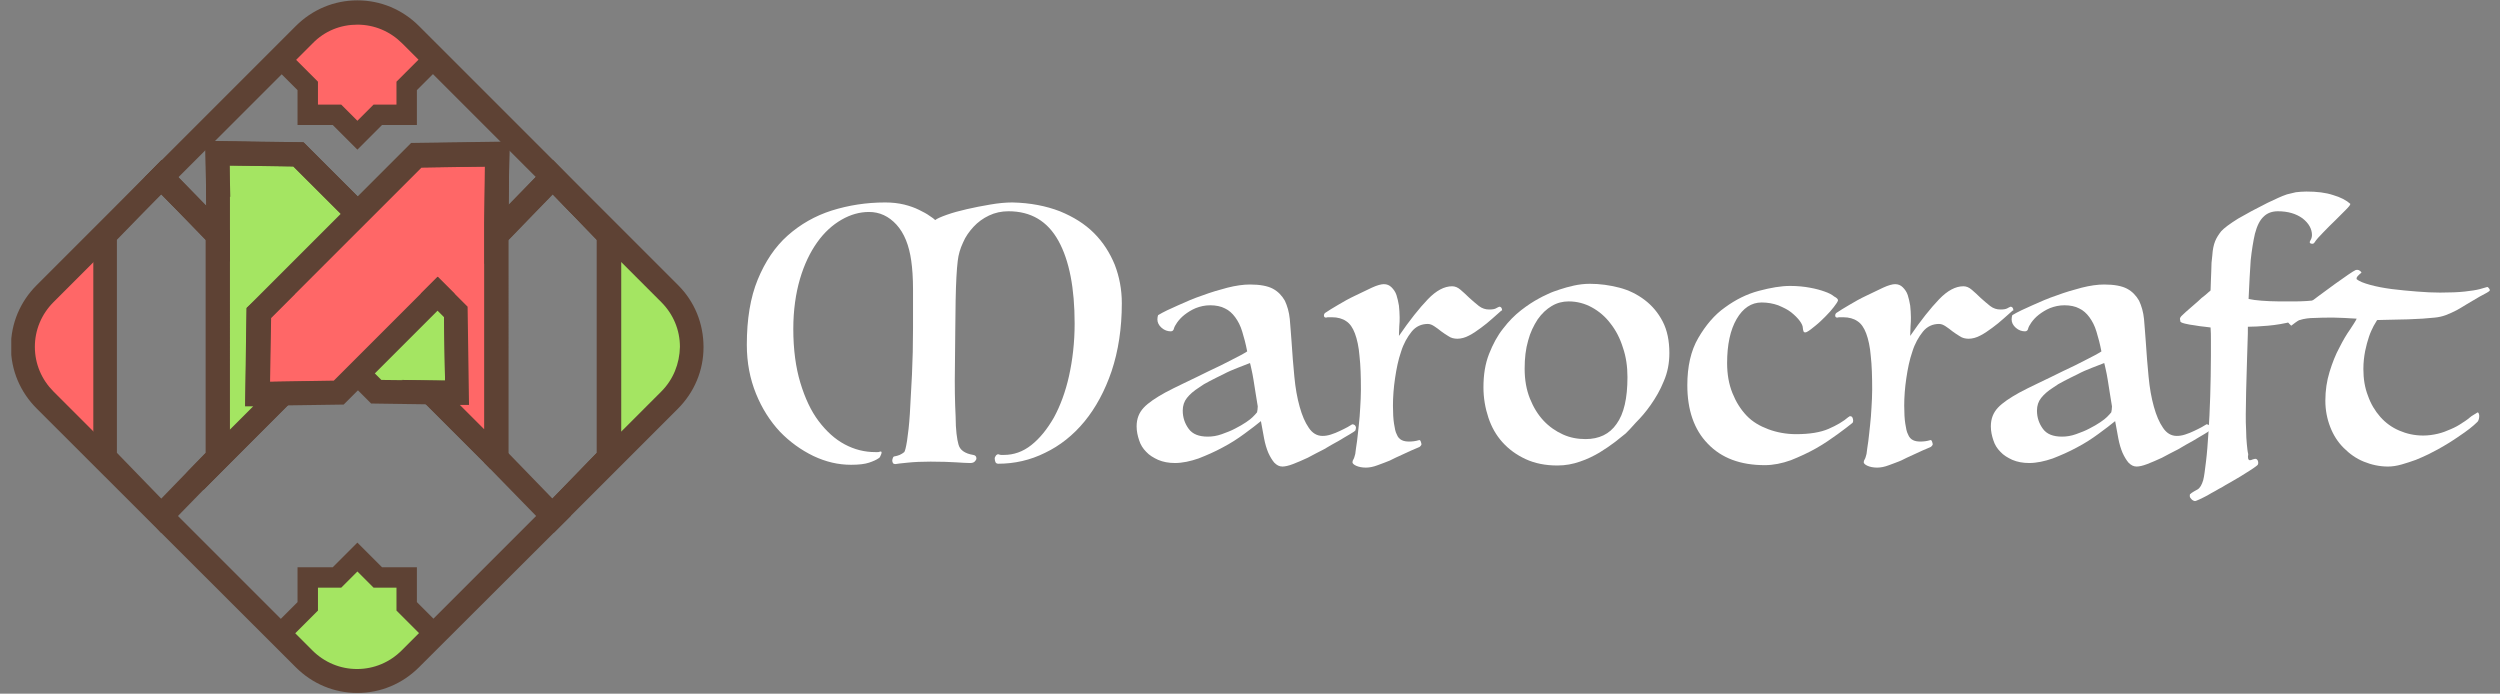
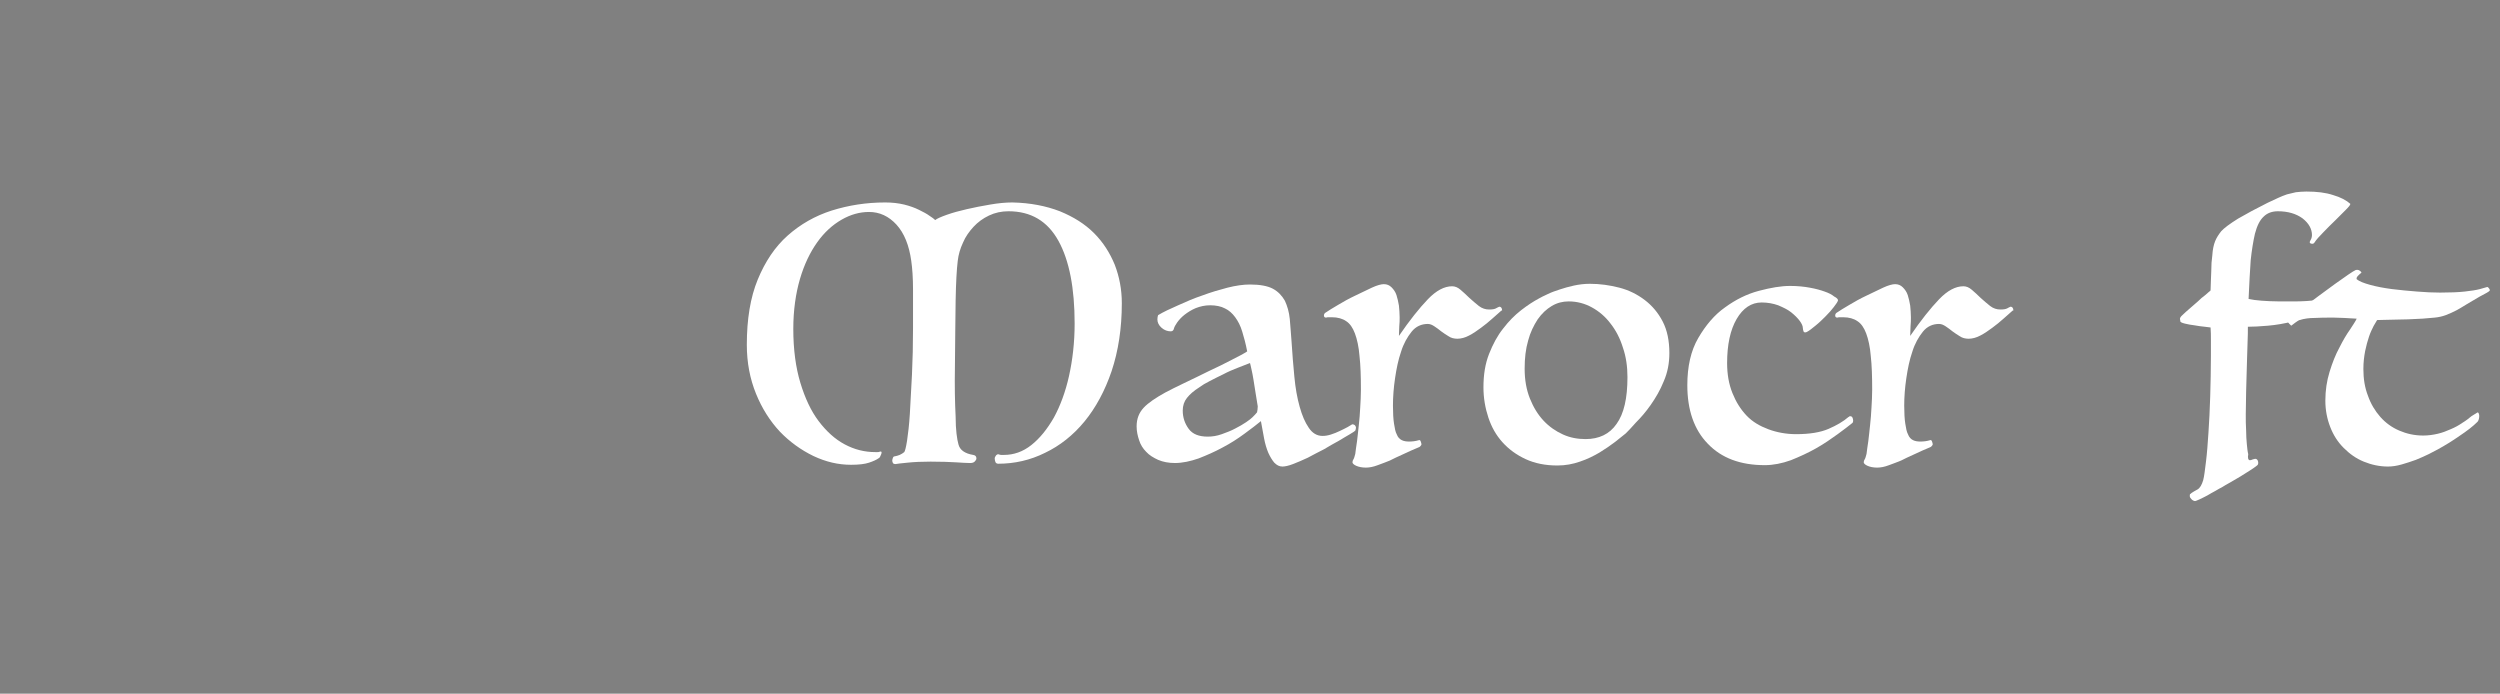
<svg xmlns="http://www.w3.org/2000/svg" xmlns:xlink="http://www.w3.org/1999/xlink" id="Layer_1" x="0px" y="0px" viewBox="0 0 710 197" style="enable-background:new 0 0 710 197;" xml:space="preserve">
  <rect x="0" y="0" width="710" height="197" fill="#808080" stroke="none" />
  <style type="text/css">	.st0{fill:#FFFFFF;}	.st1{clip-path:url(#SVGID_00000026144031177856764650000009901444949103311522_);}	.st2{fill:#A4E562;}	.st3{fill:#FF6767;}	.st4{fill:#5E4234;}</style>
  <g>
    <path class="st0" d="M272.2,126.2c0.4,1.6,1.8,2.6,4.2,3c0.6,0.1,0.9,0.4,0.9,1c0,0.3-0.2,0.6-0.5,0.9c-0.3,0.3-0.8,0.4-1.3,0.4  c-1,0-2.4-0.1-4-0.2c-1.7-0.1-4.1-0.2-7.2-0.2c-2.5,0-4.7,0.1-6.6,0.3c-1.9,0.2-3,0.3-3.4,0.4c-0.3,0-0.6-0.1-0.7-0.3  c-0.1-0.2-0.2-0.4-0.2-0.7c0-0.3,0.1-0.5,0.2-0.8c0.1-0.3,0.3-0.4,0.5-0.4c0.5-0.1,0.9-0.2,1.4-0.4c0.5-0.2,0.9-0.5,1.3-0.8  c0.2-0.2,0.5-1.3,0.8-3.2c0.3-2,0.6-4.5,0.8-7.7c0.2-3.2,0.4-6.9,0.6-11.1c0.2-4.2,0.3-8.6,0.3-13.2c0-3.9,0-7.5,0-10.9  c0-3.4-0.2-6.1-0.5-8.2c-0.6-4.4-2-7.9-4.2-10.3c-2.2-2.4-4.8-3.6-7.8-3.6c-2.6,0-5.2,0.7-7.8,2.2c-2.6,1.5-4.9,3.6-6.9,6.4  c-2,2.8-3.7,6.3-4.9,10.4c-1.2,4.1-1.9,8.9-1.9,14.2c0,5.9,0.7,11,2,15.3s3,8,5.2,10.9c2.2,2.9,4.6,5.1,7.4,6.6  c2.8,1.5,5.7,2.2,8.7,2.2c0.1,0,0.3,0,0.6,0c0.2,0,0.4,0,0.6-0.1c0.3-0.1,0.4-0.1,0.5,0c0.1,0.1,0.1,0.3,0,0.6  c-0.1,0.2-0.2,0.5-0.3,0.7c-0.1,0.2-0.2,0.4-0.4,0.5c-0.7,0.5-1.6,0.9-2.8,1.3c-1.2,0.4-2.9,0.6-5.1,0.6c-3.6,0-7.1-0.8-10.7-2.5  c-3.5-1.7-6.7-4-9.5-6.9c-2.8-3-5.1-6.6-6.8-10.8c-1.7-4.2-2.6-8.8-2.6-13.9c0-7.2,1-13.4,3.1-18.5c2.1-5.1,4.9-9.3,8.5-12.5  c3.6-3.2,7.8-5.6,12.5-7.1c4.8-1.5,9.8-2.3,15.2-2.3c2,0,3.7,0.2,5.4,0.6c1.6,0.4,3,0.9,4.2,1.5c1.2,0.6,2.2,1.1,3,1.7  c0.8,0.5,1.3,0.9,1.6,1.2c0.5-0.4,1.6-0.9,3.3-1.5c1.7-0.6,3.5-1.1,5.7-1.6c2.1-0.5,4.3-0.9,6.6-1.3c2.3-0.4,4.4-0.6,6.3-0.6  c5.1,0.1,9.6,1,13.5,2.5c3.9,1.6,7.1,3.6,9.7,6.2c2.6,2.6,4.5,5.6,5.9,9c1.3,3.4,2,7,2,10.9c0,7.2-1,13.6-2.9,19.3  c-1.9,5.6-4.5,10.4-7.7,14.3c-3.2,3.9-7,6.9-11.2,8.9c-4.2,2.1-8.7,3.1-13.3,3.1c-0.4,0-0.7-0.2-0.8-0.5c-0.1-0.3-0.2-0.6-0.2-1  c0-0.3,0.2-0.6,0.4-0.9c0.2-0.2,0.4-0.3,0.6-0.3c0.3,0.1,0.6,0.2,0.8,0.2s0.5,0,0.8,0c2.8,0,5.4-0.9,7.8-2.8  c2.4-1.9,4.5-4.5,6.4-7.8c1.8-3.3,3.3-7.3,4.3-11.8c1-4.5,1.6-9.5,1.6-14.9c0-10-1.5-17.9-4.6-23.5c-3.1-5.6-7.8-8.4-14.2-8.4  c-2,0-3.8,0.4-5.5,1.2c-1.7,0.8-3.2,1.9-4.4,3.2c-1.2,1.3-2.3,2.8-3,4.5c-0.8,1.7-1.3,3.4-1.5,5.2c-0.3,2.4-0.5,6.1-0.6,11.3  c-0.1,5.2-0.1,11.5-0.2,18.8c-0.1,5.4,0,10.1,0.2,14.1C271.4,122.1,271.8,124.8,272.2,126.2z" />
    <path class="st0" d="M354.2,99.8c-0.4-2.1-0.9-4-1.4-5.6c-0.5-1.7-1.2-3-2-4.1c-0.8-1.1-1.8-2-2.9-2.5c-1.1-0.6-2.6-0.9-4.2-0.9  c-1.5,0-2.8,0.3-4.1,0.8c-1.2,0.5-2.3,1.2-3.2,1.9c-0.9,0.7-1.6,1.5-2.1,2.2c-0.5,0.7-0.8,1.3-0.9,1.7c-0.1,0.5-0.4,0.8-0.9,0.8  c-0.9,0-1.8-0.3-2.6-1c-0.8-0.7-1.2-1.5-1.2-2.4c0-0.5,0.1-0.9,0.2-1.2c1.5-0.9,3.4-1.8,5.7-2.8c2.2-1,4.5-2,6.9-2.8  c2.4-0.9,4.8-1.6,7.1-2.2c2.4-0.6,4.5-0.9,6.4-0.9c2.8,0,5,0.4,6.5,1.2c1.5,0.8,2.6,2,3.4,3.4c0.7,1.5,1.2,3.2,1.4,5.2  c0.2,2,0.3,4.1,0.5,6.4c0.2,3.4,0.5,6.8,0.8,10c0.3,3.2,0.8,6,1.5,8.5c0.7,2.5,1.5,4.4,2.6,6c1,1.5,2.3,2.3,3.9,2.3  c0.7,0,1.5-0.1,2.4-0.4c0.9-0.3,1.7-0.6,2.5-1c0.8-0.4,1.5-0.7,2.2-1.1c0.6-0.4,1.1-0.6,1.3-0.8c0.6,0,1,0.3,1.1,0.9  c0,0.3-0.1,0.6-0.2,0.9c-0.1,0.1-0.6,0.5-1.5,1c-0.9,0.5-2,1.2-3.2,1.9c-1.3,0.7-2.7,1.5-4.2,2.4c-1.6,0.8-3.1,1.6-4.6,2.4  c-1.5,0.7-2.9,1.3-4.2,1.8c-1.3,0.5-2.3,0.7-3,0.7c-0.9,0-1.6-0.4-2.3-1.1c-0.6-0.7-1.2-1.7-1.7-2.8c-0.5-1.2-0.9-2.5-1.2-4.1  c-0.3-1.5-0.6-3.2-0.9-4.9c-1.2,1-2.8,2.2-4.7,3.6c-1.9,1.4-3.9,2.7-6.2,3.9c-2.2,1.2-4.5,2.2-6.8,3.1c-2.3,0.8-4.6,1.3-6.7,1.3  c-1.8,0-3.4-0.3-4.8-0.9c-1.3-0.6-2.5-1.3-3.4-2.3c-0.9-0.9-1.6-2-2-3.3c-0.4-1.2-0.7-2.5-0.7-3.9c0-2.2,0.7-3.9,2-5.3  c1.3-1.4,3.4-2.8,6.1-4.3c1.3-0.7,3.1-1.6,5.4-2.7c2.3-1.1,4.6-2.2,7-3.4c2.4-1.1,4.6-2.2,6.7-3.3  C351.8,101.2,353.3,100.4,354.2,99.8z M357.2,115.4c-0.2-1.1-0.4-2.4-0.6-3.7c-0.2-1.3-0.4-2.6-0.6-3.8s-0.4-2.3-0.6-3.1  c-0.2-0.9-0.3-1.4-0.4-1.7c-1.1,0.4-2.3,0.9-3.6,1.4c-1.3,0.5-2.7,1.1-4,1.8c-1.3,0.6-2.6,1.3-3.8,1.9c-1.2,0.6-2.2,1.2-3,1.8  c-1.6,1-2.7,2-3.5,3s-1.2,2.2-1.2,3.6c0,2,0.6,3.7,1.7,5.2c1.1,1.5,2.9,2.2,5.4,2.2c1.3,0,2.6-0.2,4-0.7c1.4-0.5,2.7-1,3.8-1.6  c1.2-0.6,2.2-1.2,3.1-1.8c0.9-0.6,1.5-1.1,1.8-1.4c0.5-0.5,1-1,1.3-1.4C357.1,116.6,357.2,116.1,357.2,115.4z" />
    <path class="st0" d="M426.4,88.2c-0.7,0.6-1.6,1.4-2.6,2.3s-2.1,1.8-3.2,2.6c-1.1,0.8-2.2,1.6-3.4,2.2c-1.1,0.6-2.3,0.9-3.3,0.9  c-0.9,0-1.8-0.2-2.5-0.7c-0.7-0.4-1.4-0.9-2.1-1.4c-0.6-0.5-1.3-1-1.9-1.4c-0.6-0.4-1.2-0.7-1.9-0.7c-1.8,0-3.4,0.7-4.6,2.2  c-1.2,1.5-2.3,3.4-3,5.7c-0.8,2.3-1.3,4.8-1.7,7.5c-0.4,2.7-0.6,5.3-0.6,7.8c0,2.1,0.1,3.8,0.3,5.1c0.2,1.3,0.4,2.4,0.8,3.1  c0.3,0.8,0.8,1.3,1.4,1.6c0.6,0.3,1.3,0.4,2.1,0.4c0.9,0,1.8-0.1,2.8-0.4c0.2-0.1,0.4,0.1,0.5,0.4c0.1,0.3,0.2,0.6,0.2,0.8  c0,0.1-0.1,0.3-0.3,0.5c-0.2,0.2-0.3,0.3-0.4,0.3c-1.5,0.6-3,1.3-4.5,2c-1.6,0.7-2.8,1.3-3.8,1.8c-0.9,0.4-2.1,0.8-3.4,1.3  c-1.3,0.5-2.4,0.7-3.4,0.7c-1.1,0-2-0.2-2.7-0.5c-0.7-0.3-1.1-0.7-1.1-1s0.1-0.6,0.3-0.9c0.2-0.3,0.3-0.8,0.5-1.5  c0.1-1,0.3-2.2,0.5-3.6c0.2-1.4,0.3-2.9,0.5-4.5c0.2-1.6,0.3-3.3,0.4-5c0.1-1.7,0.2-3.4,0.2-5.1c0-3.8-0.1-7-0.4-9.6  c-0.2-2.6-0.7-4.8-1.3-6.4c-0.6-1.6-1.4-2.8-2.5-3.5c-1-0.7-2.4-1.1-4-1.1c-0.3,0-0.6,0-0.9,0c-0.3,0-0.5,0-0.8,0.1  c-0.4,0-0.6-0.2-0.6-0.6s0.2-0.7,0.6-0.9c0.7-0.5,1.9-1.2,3.4-2.1c1.5-0.9,3.1-1.8,4.8-2.6c1.7-0.8,3.3-1.6,4.8-2.3  c1.5-0.7,2.7-1,3.4-1c0.9,0,1.6,0.3,2.2,0.9c0.6,0.6,1.1,1.3,1.4,2.2c0.3,0.9,0.5,1.9,0.7,3c0.1,1.1,0.2,2.2,0.2,3.3  c0,0.8,0,1.7-0.1,2.5c0,0.9-0.1,1.8-0.1,2.8c3-4.4,5.8-7.9,8.2-10.4c2.4-2.5,4.7-3.7,6.9-3.7c0.8,0,1.6,0.3,2.4,1  c0.8,0.7,1.6,1.4,2.5,2.3c0.9,0.8,1.8,1.6,2.7,2.3c0.9,0.7,1.9,1,2.9,1c0.9,0,1.5-0.1,1.9-0.3c0.4-0.2,0.7-0.4,1-0.5  c0.5,0,0.8,0.4,0.8,1.1V88.2z" />
    <path class="st0" d="M461.7,123.1c-0.7,0.6-1.8,1.4-3,2.4c-1.3,1-2.8,2-4.4,3c-1.7,1-3.5,1.9-5.6,2.6c-2,0.7-4.1,1.1-6.4,1.1  c-3.4,0-6.4-0.6-9-1.8c-2.6-1.2-4.8-2.8-6.6-4.8c-1.8-2-3.1-4.3-4-7c-0.9-2.7-1.4-5.6-1.4-8.6c0-3.6,0.5-6.7,1.6-9.5  c1.1-2.8,2.4-5.2,4-7.2c1.6-2.1,3.3-3.8,5.1-5.2c1.8-1.4,3.5-2.5,5-3.3c0.7-0.4,1.5-0.8,2.6-1.3c1-0.5,2.2-0.9,3.4-1.3  c1.2-0.4,2.6-0.8,4-1.1c1.4-0.3,2.9-0.5,4.5-0.5c2.9,0,5.7,0.4,8.4,1.1c2.7,0.7,5.1,1.9,7.2,3.5c2.1,1.6,3.8,3.6,5.1,6.1  c1.3,2.5,1.9,5.5,1.9,9c0,2.8-0.5,5.5-1.6,8c-1,2.5-2.3,4.7-3.7,6.7c-1.4,2-2.8,3.6-4.2,5C463.3,121.5,462.3,122.5,461.7,123.1z   M450.3,124.7c3.8,0,6.8-1.4,8.8-4.3c2.1-2.9,3.1-7.3,3.1-13.3c0-3-0.4-5.8-1.3-8.4c-0.8-2.6-2-4.9-3.5-6.8c-1.5-2-3.3-3.5-5.3-4.6  c-2-1.1-4.2-1.7-6.6-1.7c-1.7,0-3.3,0.4-4.8,1.3c-1.5,0.9-2.8,2.1-4,3.8c-1.1,1.7-2.1,3.7-2.7,6c-0.7,2.4-1,5-1,8  c0,3.2,0.5,6,1.5,8.5c1,2.5,2.3,4.6,3.9,6.3c1.6,1.7,3.5,3,5.5,3.9C445.9,124.3,448,124.7,450.3,124.7z" />
    <path class="st0" d="M522,85.3c-0.1,0.4-0.5,1-1.2,1.9c-0.6,0.8-1.4,1.7-2.3,2.6c-0.9,0.9-1.8,1.8-2.8,2.6c-1,0.8-1.8,1.5-2.6,1.9  c-0.5,0.2-0.8,0.1-0.9-0.2c-0.1-0.3-0.2-0.7-0.2-1c0-0.5-0.3-1.2-0.9-2c-0.6-0.8-1.4-1.6-2.4-2.4c-1-0.8-2.3-1.4-3.7-2  c-1.4-0.5-3-0.8-4.7-0.8c-2.9,0-5.3,1.6-7.1,4.7s-2.7,7.3-2.7,12.5c0,3.2,0.5,6,1.5,8.5c1,2.5,2.3,4.6,4,6.4s3.8,3,6.2,3.9  c2.4,0.9,5.1,1.4,7.9,1.4c3.8,0,6.9-0.5,9.2-1.5c2.3-1,4.2-2.1,5.7-3.4c0.1,0,0.1,0,0.2-0.1c0-0.1,0.1-0.1,0.2-0.1  c0.3,0,0.6,0.1,0.7,0.4c0.1,0.2,0.2,0.5,0.2,0.9c0,0.3-0.1,0.5-0.2,0.6c-1,0.8-2.4,1.9-4.2,3.2c-1.8,1.3-3.8,2.7-6.1,4  c-2.3,1.3-4.7,2.4-7.2,3.4c-2.5,0.9-5,1.4-7.4,1.4c-6.9,0-12.3-2-16.2-6.1c-3.9-4-5.8-9.6-5.8-16.6c0-5.3,1-9.8,3.1-13.4  c2.1-3.6,4.6-6.6,7.6-8.7c3-2.2,6.2-3.8,9.6-4.7c3.4-0.9,6.3-1.4,8.9-1.4c2.1,0,4,0.2,5.6,0.5c1.7,0.3,3.1,0.7,4.2,1.1  c1.2,0.4,2.1,0.9,2.7,1.4C521.7,84.6,522,85,522,85.3z" />
    <path class="st0" d="M571.6,88.2c-0.7,0.6-1.6,1.4-2.6,2.3s-2.1,1.8-3.2,2.6c-1.1,0.8-2.2,1.6-3.4,2.2c-1.1,0.6-2.3,0.9-3.3,0.9  c-0.9,0-1.8-0.2-2.5-0.7c-0.7-0.4-1.4-0.9-2.1-1.4c-0.6-0.5-1.3-1-1.9-1.4c-0.6-0.4-1.2-0.7-1.9-0.7c-1.8,0-3.4,0.7-4.6,2.2  c-1.2,1.5-2.3,3.4-3,5.7c-0.8,2.3-1.3,4.8-1.7,7.5c-0.4,2.7-0.6,5.3-0.6,7.8c0,2.1,0.1,3.8,0.3,5.1c0.2,1.3,0.4,2.4,0.8,3.1  c0.3,0.8,0.8,1.3,1.4,1.6c0.6,0.3,1.3,0.4,2.1,0.4c0.9,0,1.8-0.1,2.8-0.4c0.2-0.1,0.4,0.1,0.5,0.4c0.1,0.3,0.2,0.6,0.2,0.8  c0,0.1-0.1,0.3-0.3,0.5c-0.2,0.2-0.3,0.3-0.4,0.3c-1.5,0.6-3,1.3-4.5,2c-1.6,0.7-2.8,1.3-3.8,1.8c-0.9,0.4-2.1,0.8-3.4,1.3  c-1.3,0.5-2.4,0.7-3.4,0.7c-1.1,0-2-0.2-2.7-0.5c-0.7-0.3-1.1-0.7-1.1-1s0.1-0.6,0.3-0.9c0.2-0.3,0.3-0.8,0.5-1.5  c0.1-1,0.3-2.2,0.5-3.6c0.2-1.4,0.3-2.9,0.5-4.5c0.2-1.6,0.3-3.3,0.4-5c0.1-1.7,0.2-3.4,0.2-5.1c0-3.8-0.1-7-0.4-9.6  c-0.2-2.6-0.7-4.8-1.3-6.4c-0.6-1.6-1.4-2.8-2.5-3.5c-1-0.7-2.4-1.1-4-1.1c-0.3,0-0.6,0-0.9,0c-0.3,0-0.5,0-0.8,0.1  c-0.4,0-0.6-0.2-0.6-0.6s0.2-0.7,0.6-0.9c0.7-0.5,1.9-1.2,3.4-2.1c1.5-0.9,3.1-1.8,4.8-2.6c1.7-0.8,3.3-1.6,4.8-2.3  c1.5-0.7,2.7-1,3.4-1c0.9,0,1.6,0.3,2.2,0.9c0.6,0.6,1.1,1.3,1.4,2.2c0.3,0.9,0.5,1.9,0.7,3c0.1,1.1,0.2,2.2,0.2,3.3  c0,0.8,0,1.7-0.1,2.5c0,0.9-0.1,1.8-0.1,2.8c3-4.4,5.8-7.9,8.2-10.4c2.4-2.5,4.7-3.7,6.9-3.7c0.8,0,1.6,0.3,2.4,1  c0.8,0.7,1.6,1.4,2.5,2.3c0.9,0.8,1.8,1.6,2.7,2.3c0.9,0.7,1.9,1,2.9,1c0.9,0,1.5-0.1,1.9-0.3c0.4-0.2,0.7-0.4,1-0.5  c0.5,0,0.8,0.4,0.8,1.1V88.2z" />
-     <path class="st0" d="M596.8,99.8c-0.4-2.1-0.9-4-1.4-5.6c-0.5-1.7-1.2-3-2-4.1c-0.8-1.1-1.8-2-2.9-2.5c-1.1-0.6-2.6-0.9-4.2-0.9  c-1.5,0-2.8,0.3-4.1,0.8c-1.2,0.5-2.3,1.2-3.2,1.9c-0.9,0.7-1.6,1.5-2.1,2.2c-0.5,0.7-0.8,1.3-0.9,1.7c-0.1,0.5-0.4,0.8-0.9,0.8  c-0.9,0-1.8-0.3-2.6-1c-0.8-0.7-1.2-1.5-1.2-2.4c0-0.5,0.1-0.9,0.2-1.2c1.5-0.9,3.4-1.8,5.7-2.8c2.2-1,4.5-2,6.9-2.8  c2.4-0.9,4.8-1.6,7.1-2.2c2.4-0.6,4.5-0.9,6.4-0.9c2.8,0,5,0.4,6.5,1.2c1.5,0.8,2.6,2,3.4,3.4c0.7,1.5,1.2,3.2,1.4,5.2  c0.2,2,0.3,4.1,0.5,6.4c0.2,3.4,0.5,6.8,0.8,10c0.3,3.2,0.8,6,1.5,8.5c0.7,2.5,1.5,4.4,2.6,6c1,1.5,2.3,2.3,3.9,2.3  c0.7,0,1.5-0.1,2.4-0.4c0.9-0.3,1.7-0.6,2.5-1c0.8-0.4,1.5-0.7,2.2-1.1c0.6-0.4,1.1-0.6,1.3-0.8c0.6,0,1,0.3,1.1,0.9  c0,0.3-0.1,0.6-0.2,0.9c-0.1,0.1-0.6,0.5-1.5,1c-0.9,0.5-2,1.2-3.2,1.9c-1.3,0.7-2.7,1.5-4.2,2.4c-1.6,0.8-3.1,1.6-4.6,2.4  c-1.5,0.7-2.9,1.3-4.2,1.8c-1.3,0.5-2.3,0.7-3,0.7c-0.9,0-1.6-0.4-2.3-1.1c-0.6-0.7-1.2-1.7-1.7-2.8c-0.5-1.2-0.9-2.5-1.2-4.1  c-0.3-1.5-0.6-3.2-0.9-4.9c-1.2,1-2.8,2.2-4.7,3.6c-1.9,1.4-3.9,2.7-6.2,3.9c-2.2,1.2-4.5,2.2-6.8,3.1c-2.3,0.8-4.6,1.3-6.7,1.3  c-1.8,0-3.4-0.3-4.8-0.9c-1.3-0.6-2.5-1.3-3.4-2.3c-0.9-0.9-1.6-2-2-3.3c-0.4-1.2-0.7-2.5-0.7-3.9c0-2.2,0.7-3.9,2-5.3  c1.3-1.4,3.4-2.8,6.1-4.3c1.3-0.7,3.1-1.6,5.4-2.7c2.3-1.1,4.6-2.2,7-3.4c2.4-1.1,4.6-2.2,6.7-3.3  C594.4,101.2,595.9,100.4,596.8,99.8z M599.8,115.4c-0.2-1.1-0.4-2.4-0.6-3.7c-0.2-1.3-0.4-2.6-0.6-3.8s-0.4-2.3-0.6-3.1  c-0.2-0.9-0.3-1.4-0.4-1.7c-1.1,0.4-2.3,0.9-3.6,1.4c-1.3,0.5-2.7,1.1-4,1.8c-1.3,0.6-2.6,1.3-3.8,1.9c-1.2,0.6-2.2,1.2-3,1.8  c-1.6,1-2.7,2-3.5,3s-1.2,2.2-1.2,3.6c0,2,0.6,3.7,1.7,5.2c1.1,1.5,2.9,2.2,5.4,2.2c1.3,0,2.6-0.2,4-0.7c1.4-0.5,2.7-1,3.8-1.6  c1.2-0.6,2.2-1.2,3.1-1.8c0.9-0.6,1.5-1.1,1.8-1.4c0.5-0.5,1-1,1.3-1.4C599.7,116.6,599.8,116.1,599.8,115.4z" />
    <path class="st0" d="M638.9,130.7c0.1,0,0.4,0,0.8-0.2c0.4-0.1,0.6-0.2,0.8-0.2c0.4,0,0.7,0.3,0.8,0.8c0.1,0.5,0,0.9-0.3,1.1  c-0.5,0.4-1.2,0.9-2,1.4c-0.8,0.5-1.7,1.1-2.7,1.7c-1,0.6-1.9,1.1-2.9,1.7c-0.9,0.5-1.8,1-2.4,1.4c-0.4,0.2-1,0.5-1.8,1  c-0.8,0.4-1.6,0.9-2.3,1.3c-0.8,0.4-1.5,0.8-2.2,1.1c-0.7,0.3-1.1,0.5-1.3,0.5c-0.3,0-0.7-0.2-1-0.5c-0.3-0.3-0.5-0.6-0.5-0.9  c0-0.3,0-0.5,0.1-0.6c0.1,0,0.2-0.1,0.4-0.3c0.4-0.3,1-0.6,1.7-1s1.2-1.3,1.6-2.6c0.3-1.1,0.5-2.9,0.8-5.3c0.3-2.4,0.5-5.1,0.7-8.2  s0.4-6.6,0.5-10.3c0.1-3.7,0.2-7.6,0.2-11.6c0-1.5,0-2.9,0-4.3c0-1.4,0-2.6-0.1-3.7c-0.1,0-0.7-0.1-1.6-0.2  c-0.9-0.1-1.9-0.2-2.9-0.4c-1-0.1-1.9-0.3-2.8-0.5c-0.8-0.2-1.3-0.4-1.3-0.7c0-0.1,0-0.3-0.1-0.6c0-0.3,0.2-0.7,0.8-1.2  c0.5-0.5,1.2-1.1,2-1.8c0.8-0.7,1.5-1.3,2.3-2c0.7-0.7,1.4-1.3,2.1-1.8c0.6-0.5,1.1-1,1.5-1.3c0.1-2,0.1-3.9,0.2-5.5  c0-1.7,0.1-3.1,0.3-4.5c0.1-1.7,0.4-3,0.8-4c0.4-1,1-1.9,1.7-2.8c0.8-0.9,2.4-2.1,4.8-3.6c2.4-1.4,5.2-2.9,8.4-4.5  c1.1-0.5,2.1-1,3-1.4c0.8-0.4,1.7-0.7,2.5-1c0.8-0.2,1.7-0.4,2.5-0.6c0.9-0.1,1.9-0.2,3-0.2c3,0,5.5,0.3,7.6,1  c2.1,0.6,3.8,1.5,4.9,2.5c0,0.3-0.4,0.8-1.3,1.7c-0.9,0.9-1.9,1.9-3,3c-1.1,1.1-2.3,2.2-3.4,3.4c-1.1,1.1-2,2.1-2.5,2.9  c-0.2,0.3-0.5,0.4-0.9,0.3c-0.4-0.1-0.5-0.3-0.4-0.6c0.1-0.3,0.3-0.5,0.4-0.8c0.1-0.3,0.2-0.6,0.2-1c0-1.8-0.9-3.4-2.7-4.8  c-1.8-1.3-4.1-2-7-2c-1.6,0-3,0.5-4,1.5c-1.1,1-1.9,2.6-2.5,4.9c-0.5,2.2-0.9,4.7-1.2,7.5c-0.2,2.9-0.4,6.5-0.6,11  c0.9,0.2,2.2,0.4,3.7,0.5c1.5,0.1,3.1,0.2,4.9,0.2c1.1,0,2.4,0,3.8,0c1.4,0,2.7,0,4-0.1c1.3-0.1,2.6-0.2,3.7-0.3  c1.2-0.1,2.1-0.3,2.9-0.5c0.3,0.3,0.4,0.6,0.4,0.9c-0.9,1.4-2.4,2.6-4.4,3.5c-2,0.9-4.2,1.7-6.5,2.2c-2.3,0.6-4.7,1-7,1.2  c-2.3,0.2-4.2,0.3-5.7,0.3c0,1.1,0,2.7-0.1,4.8c-0.1,2.1-0.1,4.3-0.2,6.6c-0.1,2.4-0.1,4.7-0.2,7.1c0,2.4-0.1,4.5-0.1,6.4  c0,1.6,0,3.1,0.1,4.5c0,1.5,0.1,2.8,0.2,3.9c0.1,1.1,0.2,2.1,0.4,2.9C638.3,130.1,638.5,130.6,638.9,130.7z" />
    <path class="st0" d="M703.5,117.2c0.1-0.1,0.3-0.1,0.4,0.1c0.1,0.2,0.2,0.4,0.2,0.7c0,0.3,0,0.6-0.1,1c-0.1,0.3-0.2,0.6-0.4,0.8  c-1.3,1.3-3,2.6-5.1,4c-2,1.4-4.1,2.7-6.3,3.9c-0.6,0.3-1.5,0.8-2.5,1.3c-1.1,0.5-2.3,1.1-3.6,1.6c-1.3,0.5-2.7,0.9-4,1.3  c-1.4,0.4-2.7,0.6-3.9,0.6c-2.4,0-4.7-0.5-6.9-1.4c-2.2-0.9-4-2.2-5.7-3.9s-2.9-3.6-3.8-5.9c-0.9-2.3-1.4-4.8-1.4-7.5  c0-2.9,0.4-5.6,1.2-8.2c0.8-2.6,1.7-4.9,2.8-6.9c1-2,2-3.7,3-5.1c0.9-1.4,1.6-2.4,1.9-3.1c-1.3-0.1-2.4-0.1-3.5-0.2  c-1,0-2-0.1-3-0.1c-2.2,0-4,0-5.5,0.1c-1.5,0-2.8,0.2-3.9,0.5c-0.5,0.1-1,0.4-1.5,0.8c-0.5,0.4-0.9,0.7-1.2,0.9  c-0.1-0.1-0.3-0.3-0.6-0.6c-0.2-0.2-0.4-0.5-0.4-0.8c0-0.1,0-0.2,0.1-0.3c0-0.1,0.4-0.5,1.3-1.2c0.9-0.7,2-1.5,3.3-2.5  c1.3-1,2.8-2.1,4.3-3.2c1.6-1.2,3.1-2.3,4.5-3.3c1.4-1,2.7-1.9,3.7-2.6s1.7-1.1,2.1-1.3c0.4-0.1,0.8-0.1,1.2,0.2  c0.4,0.3,0.5,0.5,0.4,0.6c-0.2,0.1-0.5,0.4-0.9,0.8c-0.4,0.4-0.5,0.7-0.4,1c0.7,0.6,2,1.1,3.8,1.6c1.8,0.5,3.9,0.9,6.2,1.2  c2.3,0.3,4.7,0.5,7.1,0.7c2.4,0.2,4.6,0.3,6.6,0.3c2.9,0,5.2-0.1,7-0.3c1.8-0.2,3.2-0.4,4.3-0.7c1.1-0.3,1.8-0.5,2.1-0.6  c0.1,0,0.2,0.1,0.4,0.3s0.3,0.4,0.3,0.7c0,0.1-0.5,0.5-1.5,1c-1,0.5-2,1.1-3,1.7c-0.6,0.3-1.3,0.8-2.2,1.3  c-0.8,0.5-1.8,1.1-2.7,1.6c-1,0.5-2,1-3.1,1.4c-1.1,0.4-2.1,0.6-3.1,0.7c-1,0.1-2.2,0.2-3.5,0.3c-1.3,0.1-2.8,0.1-4.2,0.2  c-1.5,0-3,0.1-4.5,0.1c-1.5,0-2.9,0.1-4.2,0.1c-0.2,0.3-0.5,0.9-1,1.7c-0.4,0.8-0.9,1.8-1.3,3s-0.8,2.6-1.1,4.1  c-0.3,1.6-0.5,3.2-0.5,5.1c0,2.8,0.4,5.3,1.3,7.6c0.8,2.3,2,4.3,3.5,6s3.3,3,5.4,3.9c2.1,0.9,4.3,1.4,6.8,1.4  c1.4,0,2.8-0.2,4.1-0.5c1.3-0.3,2.6-0.8,3.7-1.3c1.2-0.5,2.3-1.1,3.3-1.8c1-0.6,1.9-1.3,2.6-1.9L703.5,117.2z" />
  </g>
  <g>
    <defs>
-       <rect id="SVGID_1_" x="3.2" y="0.2" width="196.6" height="196.6" />
-     </defs>
+       </defs>
    <clipPath id="SVGID_00000023966700199251269580000001316934699716123297_">
      <use xlink:href="#SVGID_1_" style="overflow:visible;" />
    </clipPath>
    <g style="clip-path:url(#SVGID_00000023966700199251269580000001316934699716123297_);">
      <path class="st2" d="M78.8,180.1l7.8-7.7v-8.1l9.1-0.6l5.7-5.8l5.7,6.6l8.4-0.2v7.8l7.8,8L111.3,191l-9.8,2.2l-9.5-2.3l-7.5-4.8   L78.8,180.1z" />
      <path class="st3" d="M123.5,15.7l-7.8,7.7v8.1l-9.2,0.6l-5.7,5.8l-5.7-6.6l-8.4,0.2v-7.8l-7.8-8L91,4.8l9.8-2.1l9.5,2.3l7.5,4.7   L123.5,15.7z" />
      <path class="st2" d="M173,66.8V130l18-18c7.8-7.8,7.7-20.6-0.3-28.2L173,66.8z" />
      <path class="st3" d="M30.2,66.8V130l-18-18c-7.8-7.8-7.7-20.6,0.3-28.2L30.2,66.8z" />
      <path class="st4" d="M101.5,196.8c-6.6,0-12.8-2.6-17.5-7.3L10.4,116c-4.7-4.7-7.3-10.9-7.3-17.5c0-6.6,2.6-12.8,7.3-17.5   l35.5-35.5l12.7,13l-0.3-18.5l27.9,0.4l15.4,15.4l15.2-15.2l27.9-0.4l-0.3,18L157,45.4l19.4,20v66L162,146.2l0.2,0.2L119,189.5   C114.3,194.2,108.1,196.8,101.5,196.8L101.5,196.8z M45.8,55.2L15.2,85.8c-3.4,3.4-5.3,7.9-5.3,12.7c0,4.8,1.9,9.3,5.3,12.7   l73.5,73.5c3.4,3.4,7.9,5.3,12.7,5.3c4.8,0,9.3-1.9,12.7-5.3l38.3-38.3l-0.1-0.1l17.2-17.7V68.1l-12.6-13l-12.6,13V130h-1.9   l-3.2,3.1L114,107.9l12.3,0.2l-0.3-18.1l-6.6-6.6l18-18l0.3-18.1l-18.1,0.2l-18,18L83.4,47.2L65.2,47l0.2,18.1l18.3,18.3l-6.9,6.9   l-0.2,18.1l12-0.2L57.9,139l-4.8-4.8l5.5-5.6V68.1L45.8,55.2L45.8,55.2z M65.3,74.5V122l6.8-6.8l-2.3,0l0.4-27.9l4-4L65.3,74.5z    M130.7,114.9l6.9,6.9V74.9l-8.4,8.4l3.7,3.7l0.4,27.9L130.7,114.9L130.7,114.9z" />
      <path class="st4" d="M157,151.4l-19.5-20v-66l19.4-20l19.4,20v66L157,151.4L157,151.4z M144.3,128.6l12.6,13l12.6-13V68.1   l-12.6-13l-12.6,13V128.6z" />
      <path class="st2" d="M129.6,111.8l-0.3-23L84.6,44.1l-23-0.3l0.3,86.2l18.6-18.6l-7.4,0.1l0.3-23l5.2-5.2l28.1,28.1L129.6,111.8z" />
      <path class="st4" d="M45.8,151.4l-2.5-2.8l-16.8-17.3v-66l19.4-19.9l2.4,2.5l17,17.5v66L45.8,151.4L45.8,151.4z M33.2,128.6   l12.6,13l12.6-13V68.1l-12.6-13l-12.6,13V128.6z" />
      <path class="st4" d="M132.9,87.1L86.2,40.5l-27.8-0.4l0.4,27.8l6.5,6.5V55.9h0.1L65.2,47l18.1,0.3L126.1,90l0.3,18.1l-18.1-0.2   L79.5,79.1l-5.1,4.5l31,31l27.9,0.4L132.9,87.1z" />
      <path class="st3" d="M73.2,111.8l0.3-23l44.7-44.7l23-0.3l-0.3,86.2l-18.6-18.6l7.4,0.1l-0.3-23l-5.2-5.2l-28.1,28.1L73.2,111.8z" />
      <path class="st4" d="M192.6,81L119,7.4c-4.7-4.7-10.9-7.3-17.5-7.3c-6.6,0-12.8,2.6-17.5,7.3L41.1,50.3l17.4,17.9v60.5l-5.5,5.6   l4.8,4.8l30.8-30.8l-12,0.2l0.2-18.1l6.9-6.9l-4.3-4.3l-9.3,8.2l-0.1,0.1l-0.4,27.9l2.3,0l-6.8,6.8V85l0-0.2V55.9h0.1L65.2,47   l18.1,0.2l18.3,18.3l18-18l18.1-0.2l-0.2,16.1v58.5l-6.9-6.9l2.6,0l-0.4-27.9l-8.5-8.5l-4.8,4.8l6.6,6.6l0.3,18.1l-12.3-0.2   l25.2,25.2l3.2-3.1h1.9V68.2l12.6-13l12.6,13v60.5l-17.2,17.7l4.9,4.9l35.2-35.2c4.7-4.7,7.3-10.9,7.3-17.5   C199.8,91.9,197.3,85.7,192.6,81L192.6,81z M50.6,50.4l7.8-7.8l0.2,15.9L50.6,50.4z M116.8,40.7l-15.2,15.2L86.2,40.5l-25.3-0.3   l27.9-27.9C92.2,8.8,96.7,7,101.5,7c4.8,0,9.3,1.9,12.7,5.3l28.1,28.1L116.8,40.7L116.8,40.7z M144.4,58.4l0.2-15.7l7.6,7.6   L144.4,58.4L144.4,58.4z M187.8,111.2l-11.4,11.4V74.4l11.4,11.4c3.4,3.4,5.3,7.9,5.3,12.7C193,103.3,191.2,107.8,187.8,111.2z" />
-       <path class="st4" d="M116.8,40.7L70.1,87.4l-0.4,27.9l27.9-0.4l31.5-31.5l-4.8-4.8l-29.5,29.5l-18.1,0.3l0.3-18.1l42.7-42.7   l18.1-0.3l-0.2,16.1v11.6l6.7-6.7l0.4-27.8L116.8,40.7z" />
      <path class="st4" d="M83.6,180.1l-4.1-4.1l5-5v-9.9h10l7-7l7,7h9.9v9.9l5,5l-4.1,4.1l-6.7-6.7v-6.5h-6.5l-4.6-4.6l-4.6,4.6h-6.6   v6.5L83.6,180.1z" />
      <path class="st4" d="M101.5,42.5l-7-7h-10v-9.9l-5-5l4.1-4.1l6.7,6.7v6.5h6.6l4.6,4.6l4.6-4.6h6.5v-6.5l6.7-6.7l4.1,4.1l-5,5v9.9   h-9.9L101.5,42.5z" />
    </g>
  </g>
</svg>